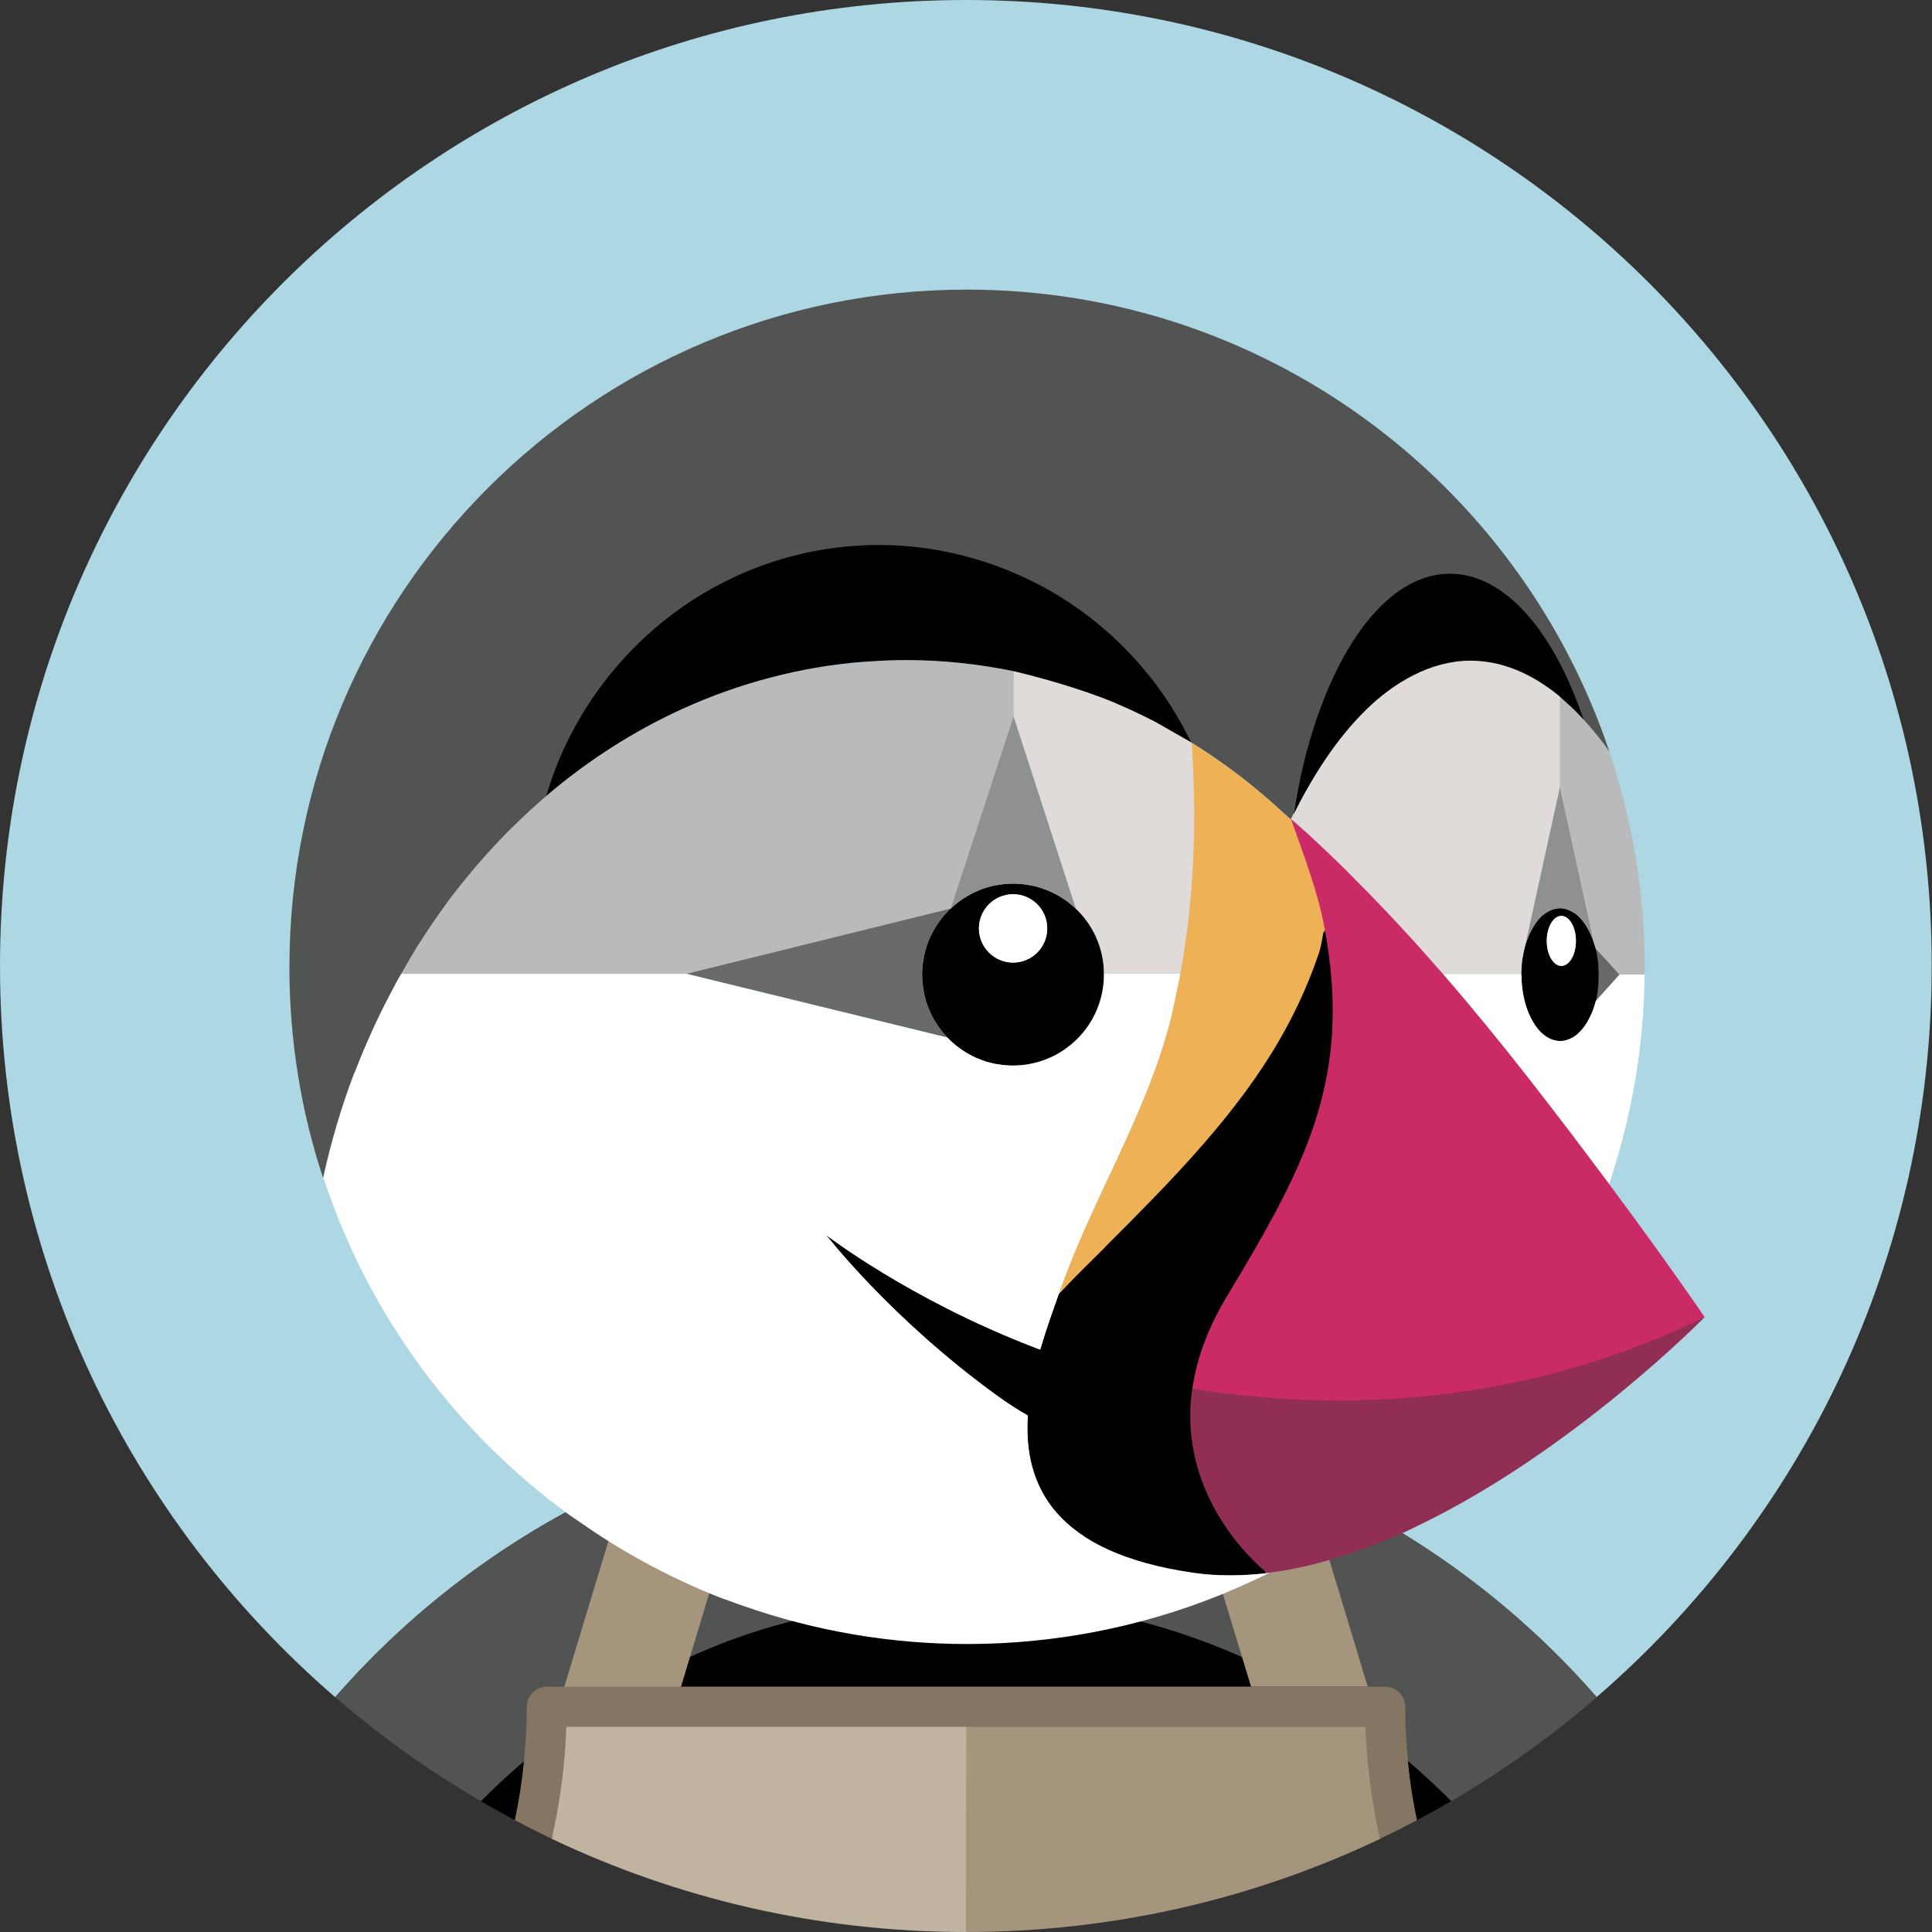
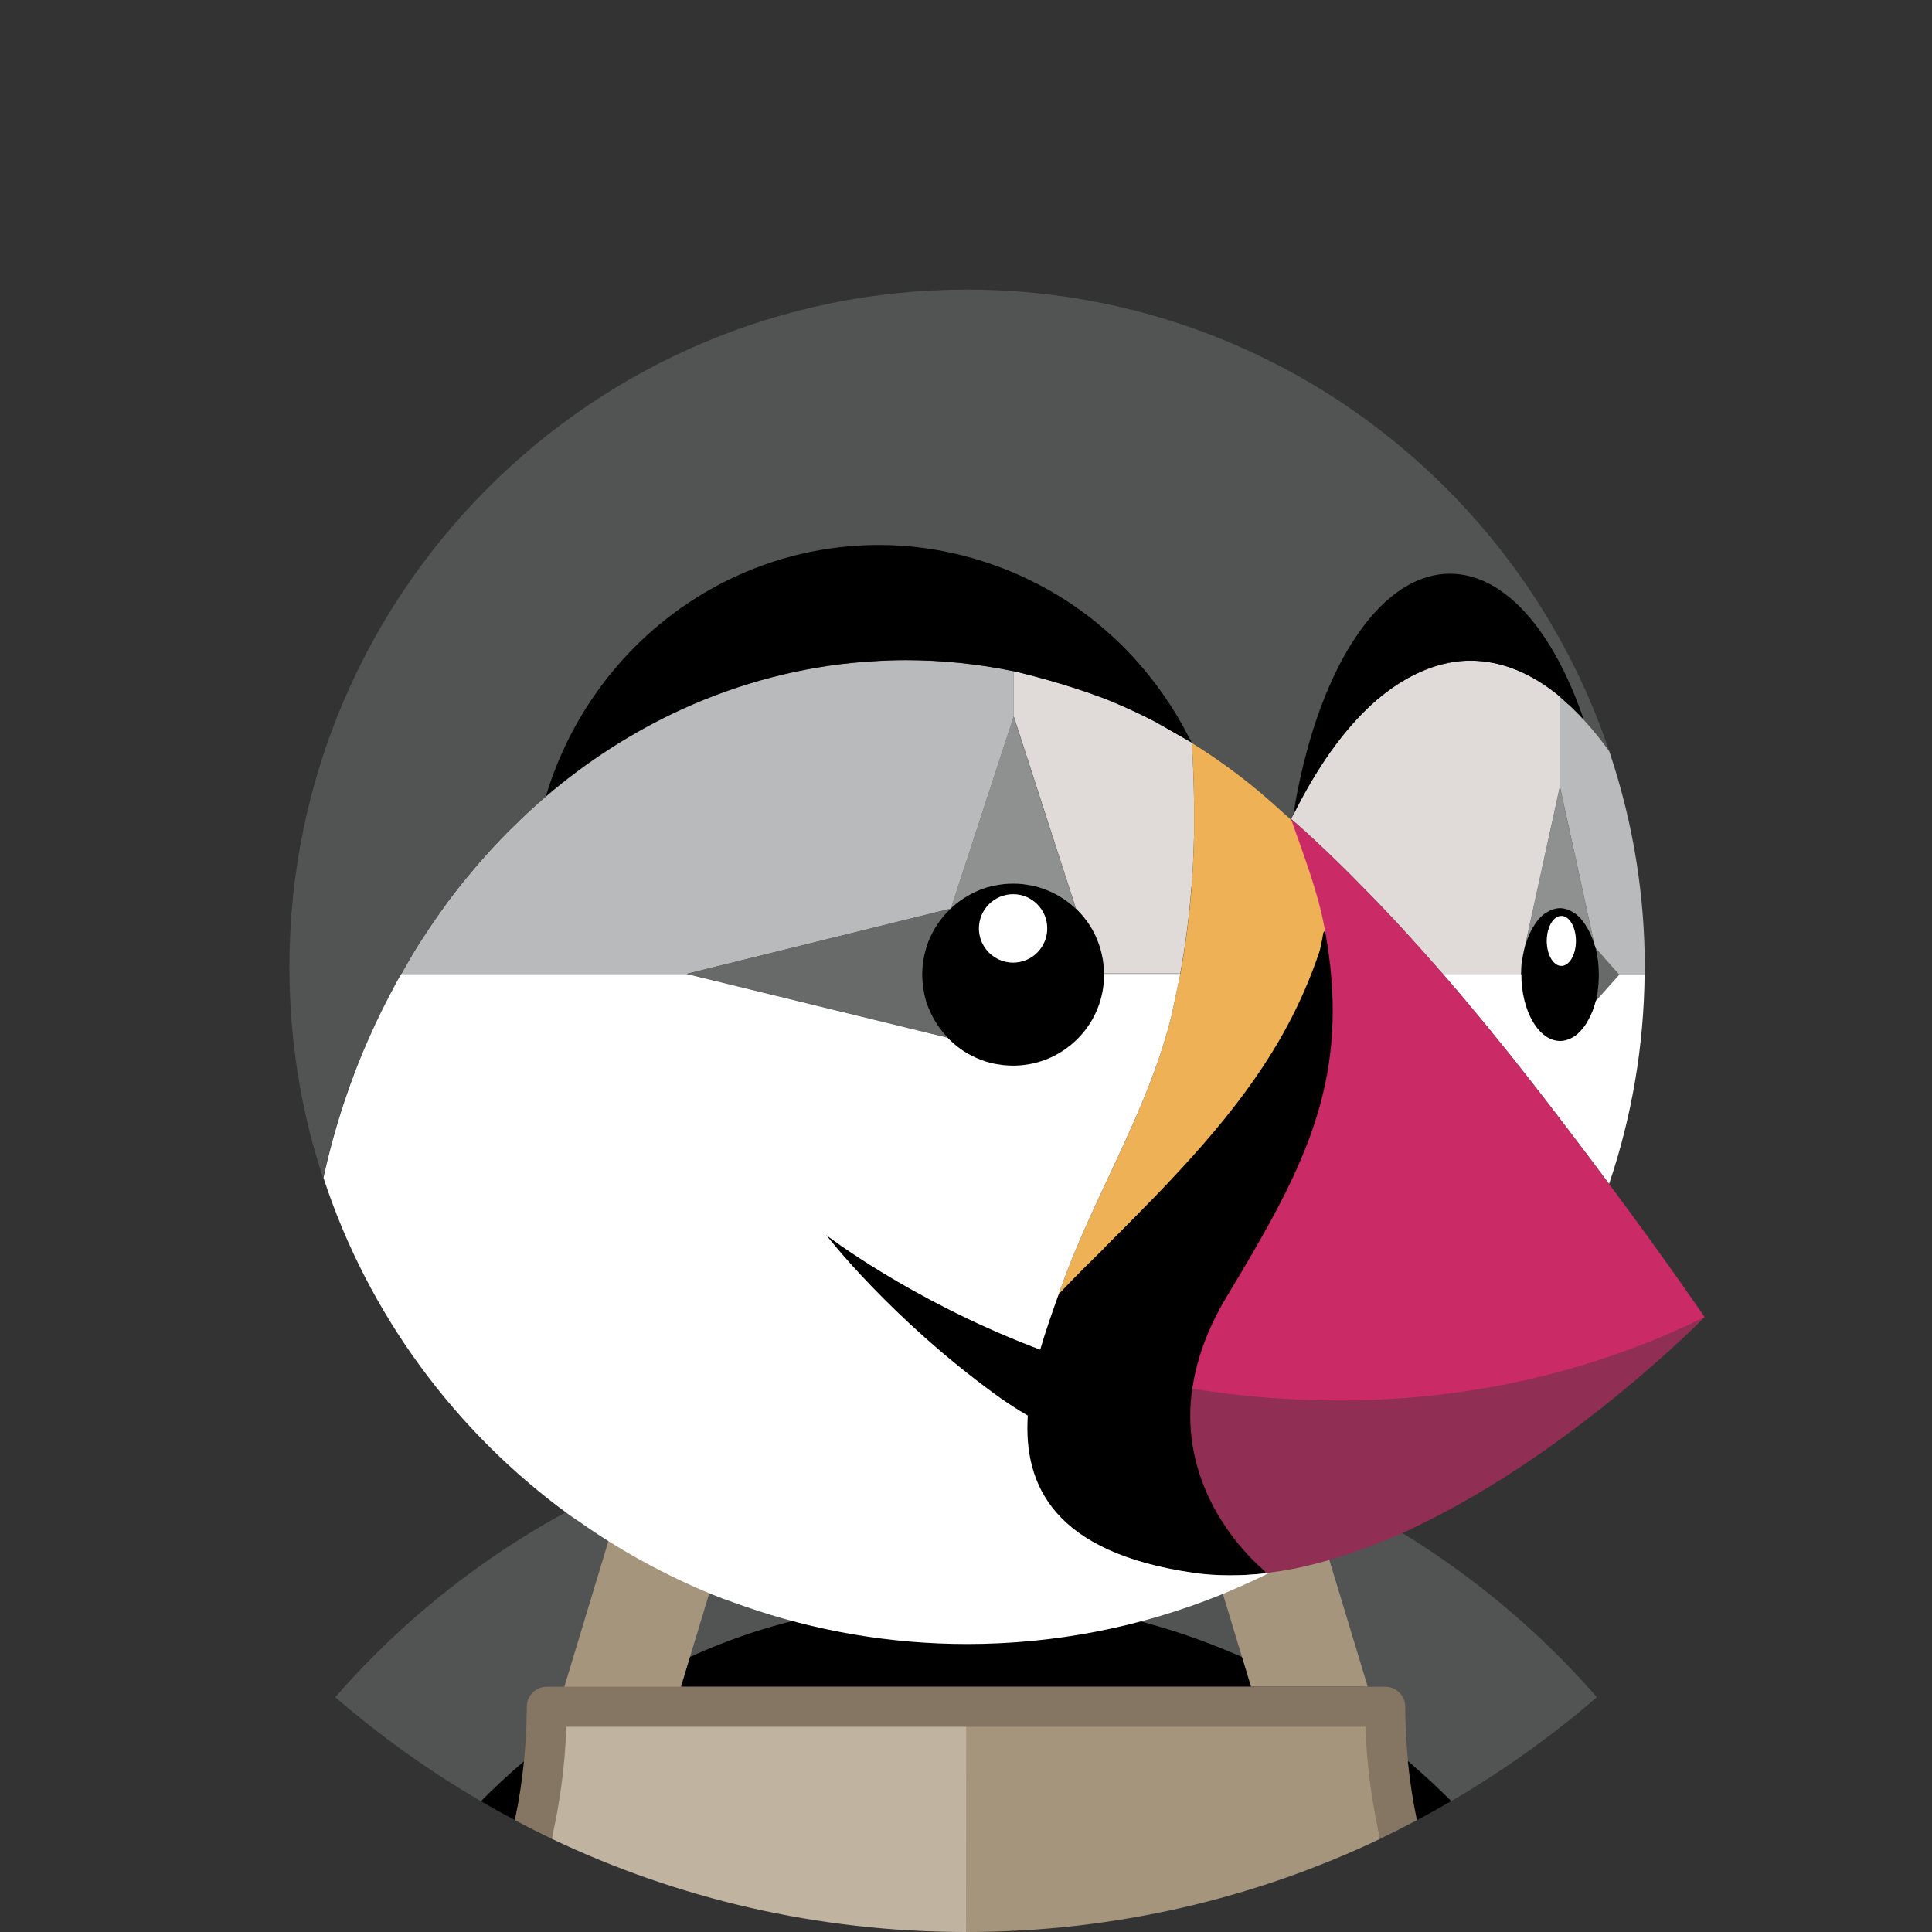
<svg xmlns="http://www.w3.org/2000/svg" id="Layer_2" data-name="Layer 2" viewBox="0 0 200.26 200.26">
  <rect x="0" y="0" width="200.26" height="200.26" fill="#333333" stroke="none" />
  <defs>
    <style>
      .cls-1 {
        fill: #aed7e4;
      }

      .cls-1, .cls-2, .cls-3, .cls-4, .cls-5, .cls-6, .cls-7, .cls-8, .cls-9, .cls-10, .cls-11, .cls-12, .cls-13, .cls-14, .cls-15, .cls-16 {
        stroke-width: 0px;
      }

      .cls-2 {
        fill: #857563;
      }

      .cls-3 {
        fill: #c0b4a1;
      }

      .cls-5 {
        fill: #686a6a;
      }

      .cls-6 {
        fill: none;
      }

      .cls-17 {
        clip-path: url(#clippath-1);
      }

      .cls-7 {
        fill: #b9babb;
      }

      .cls-8 {
        fill: #756555;
      }

      .cls-9 {
        fill: #fff;
      }

      .cls-10 {
        fill: #8f9191;
      }

      .cls-11 {
        fill: #a5957c;
      }

      .cls-18 {
        clip-path: url(#clippath);
      }

      .cls-12 {
        fill: #ca2b67;
      }

      .cls-13 {
        fill: #efb156;
      }

      .cls-14 {
        fill: #525353;
      }

      .cls-15 {
        fill: #e0dbd9;
      }

      .cls-16 {
        fill: #902e54;
      }
    </style>
    <clipPath id="clippath">
      <rect class="cls-6" width="200.26" height="200.26" />
    </clipPath>
    <clipPath id="clippath-1">
      <rect class="cls-6" width="200.26" height="200.26" />
    </clipPath>
  </defs>
  <g id="_àð_1" data-name="˜àð_1">
    <g id="Artwork_5" data-name="Artwork 5">
      <g class="cls-18">
        <g class="cls-17">
-           <path class="cls-1" d="m64.91,153.65c1.6-.71,3.22-1.37,4.85-1.98,1.85-.69,3.71-1.35,5.59-1.91,2.35-.71,4.71-1.35,7.11-1.86,3.24-.69,6.51-1.19,9.8-1.52-1.86,5.84-3.9,11.62-6.11,17.34.09,1.12.15,2.23.18,3.35,4.54-.9,9.16-1.35,13.78-1.35,4.72,0,9.32.47,13.78,1.35.03-1.12.08-2.24.18-3.35-2.21-5.72-4.25-11.5-6.11-17.34,3.3.32,6.57.83,9.8,1.52,2.4.51,4.77,1.15,7.11,1.86,1.89.57,3.75,1.22,5.59,1.91,1.64.61,3.26,1.27,4.86,1.98,11.56,5.14,21.86,12.74,30.17,22.27,21.26-18.36,34.74-45.49,34.74-75.79C200.26,44.83,155.43,0,100.13,0S0,44.83,0,100.13C0,130.42,13.48,157.56,34.74,175.92c8.32-9.53,18.61-17.13,30.17-22.27" />
          <path class="cls-14" d="m135.35,153.65l6.22,21.37,1.76.08c1.14,0,1.95.3,1.95,1.45,0,1.9.1,4.04.28,5.91,1.55,1.31,3.43,2.8,4.86,4.24,5.35-3.12,10.41-6.73,15.1-10.78-8.32-9.53-18.61-17.13-30.17-22.27m-12.15-.21l7.3-1.77c-1.85-.69-3.71-1.35-5.59-1.91-2.35-.71-4.71-1.35-7.11-1.86-3.24-.69-6.51-1.19-9.8-1.52,1.86,5.84,3.9,11.62,6.11,17.34-.09,1.12-.15,2.23-.18,3.35,5.17,1.02,10.26,2.79,14.96,4.87l-5.68-18.51" />
          <path class="cls-4" d="m49.83,186.69c1.16.68,2.34,1.34,3.53,1.97.42-2.01,1.09-4.79,1.29-6.85-1.55,1.31-3.39,3.44-4.82,4.88m78.91-14.93c-4.76-2.11-9.73-3.68-14.84-4.69-4.54-.9-9.16-1.35-13.78-1.35-4.72,0-9.32.47-13.78,1.35-5.17,1.02-10.57,2.57-15.27,4.64l-.5,3.11h59.1l-.93-3.07" />
          <path class="cls-14" d="m54.47,182.41c.18-1.87.32-3.53.32-5.43,0-1.14.78-1.88,1.93-1.88l1.88-.07,6.32-21.38c-11.56,5.14-21.86,12.74-30.17,22.27,4.69,4.05,9.74,7.66,15.1,10.78,1.43-1.44,2.92-2.82,4.47-4.14" />
          <path class="cls-4" d="m146.32,186.21c.41,2.03.5,2.44.57,2.45,1.19-.63,2.37-1.29,3.53-1.97-1.45-1.46-2.95-2.85-4.52-4.18l.41,3.7" />
          <path class="cls-11" d="m128.75,171.76l.93,3.07h12.09l-6.42-21.19c-1.6-.71-3.22-1.37-4.86-1.98l-7.3,1.77,5.55,18.33" />
          <path class="cls-3" d="m58.7,179.11c.06-.04.13-.09.19-.13h-.18s0,.09,0,.13" />
          <path class="cls-11" d="m141.55,178.98h-.18l.19.13s0-.09,0-.13" />
          <path class="cls-11" d="m141.34,178.67l-41.3.05.09,21.54c15.37,0,29.93-3.47,42.94-9.66-.85-3.73-.93-7.75-1.07-11.67-.06-.05-.65-.26-.65-.26" />
          <path class="cls-3" d="m100.06,178.8s-41.53-.05-41.59,0c-.14,3.91-.94,8.56-1.28,11.8,13.01,6.19,27.57,9.66,42.94,9.66l.02-21.38-.09-.07" />
-           <rect class="cls-8" x="100.13" y="176.91" width="0" height="2.07" />
          <path class="cls-11" d="m131.1,162.83l.02.06-.02-.06s-1.02-.8-2.3-2.29c1.29,1.48,2.3,2.29,2.3,2.29" />
          <path class="cls-9" d="m161.7,72.24h0s0,0,0,0Zm4.03,28.83v-.03s0,.03,0,.03" />
          <path class="cls-7" d="m165.73,101.04v-.03s0,.03,0,.03Z" />
          <path class="cls-5" d="m165.61,99.48s.01.05.01.08c0,.02,0,.03,0,.05h0c.05.39.07.79.07,1.19,0,.07.01.14.01.22v.03s0,.03,0,.03c0,.08-.01.15-.01.23,0,.39-.03.78-.07,1.16h0s-.01.06-.01.06c0,.03-.01.06-.02.09-.05.4-.13.79-.22,1.19h0s.01,0,.01,0v-.02s0,0,0,0l2.62-2.74-2.64-2.77h0c.1.39.17.8.23,1.21" />
          <path class="cls-4" d="m165.61,102.61c0-.05.02-.1.03-.15.05-.38.06-.77.07-1.16,0-.09.01-.17.01-.26,0-.08-.01-.16-.01-.24,0-.4-.03-.79-.07-1.19,0-.05-.02-.09-.02-.13-.05-.41-.13-.81-.23-1.21-.03-.13-.08-.25-.12-.38-.24-.78-.56-1.48-.94-2.05-.15-.22-.31-.43-.48-.63-.16-.18-.33-.34-.52-.48-.07-.05-.14-.09-.21-.13-.22-.14-.45-.25-.69-.34-.23-.08-.47-.12-.72-.12-.25,0-.48.05-.72.12-.25.08-.48.19-.7.34-.07.05-.14.08-.21.13-.32.25-.61.55-.84.88-.05.07-.11.15-.16.23-.38.57-.71,1.27-.94,2.05l-.03.09c-.1.36-.19.74-.25,1.13-.02.12-.05.23-.06.36-.06.43-.09.89-.1,1.35,0,.06-.01.13-.01.19h.02c0,3.81,1.8,6.91,4.03,6.91.38,0,.75-.1,1.1-.27.21-.1.41-.23.59-.37.08-.06.15-.13.22-.2.18-.17.35-.35.51-.56.11-.15.22-.29.32-.46.06-.1.12-.22.18-.33.11-.21.22-.42.32-.65.04-.08.07-.16.11-.25.12-.32.23-.66.32-1.01.1-.38.17-.78.22-1.19Zm-3.77-2.49c-.83,0-1.51-1.16-1.51-2.59s.68-2.59,1.51-2.59,1.51,1.16,1.51,2.59-.68,2.59-1.51,2.59" />
          <path class="cls-9" d="m161.84,94.94c-.83,0-1.51,1.16-1.51,2.59s.68,2.59,1.51,2.59,1.51-1.16,1.51-2.59-.68-2.59-1.51-2.59" />
          <path class="cls-10" d="m158.13,97.88c.24-.78.56-1.48.94-2.05.05-.08.1-.15.16-.23.23-.33.52-.63.84-.88.07-.05.14-.09.21-.13.22-.14.45-.26.7-.34.23-.07.47-.12.72-.12s.48.05.72.12c.25.08.48.19.69.34.07.05.14.08.21.13.18.14.35.3.52.48.17.2.33.41.48.63.38.57.71,1.27.94,2.05h0s-3.57-16.33-3.57-16.33l-3.57,16.33h0" />
          <path class="cls-4" d="m114.44,100.88c0-.33-.03-.65-.06-.97,0,0,0,0,0-.01-.04-.31-.09-.62-.16-.93v-.02c-.07-.3-.16-.6-.25-.89v-.02c-.1-.29-.21-.57-.34-.85,0,0,0-.01,0-.02-.99-2.21-2.8-3.96-5.04-4.88h-.03c-.55-.23-1.11-.4-1.69-.52-.01,0-.03,0-.04,0-.6-.12-1.2-.18-1.81-.18-.61,0-1.2.06-1.78.17h-.06c-.57.12-1.13.29-1.66.5l-.04.02c-.54.22-1.05.49-1.54.8-.49.31-.94.67-1.37,1.07v.03s-.05,0-.05,0c-.67.64-1.25,1.38-1.71,2.19l-.02.03c-.14.25-.27.51-.39.77-.01.03-.03.05-.04.08-.11.24-.2.5-.29.75-.02.05-.04.1-.05.15-.08.24-.14.48-.19.72-.01.07-.04.14-.05.21-.05.24-.08.49-.12.73,0,.08-.03.15-.03.22-.1.94-.06,1.88.13,2.81,0,.01,0,.03,0,.04.12.59.29,1.16.51,1.7,0,0,0,.02,0,.02.45,1.09,1.1,2.09,1.92,2.94.64.67,1.38,1.24,2.19,1.7h.01c.25.15.52.28.78.4.02,0,.04.02.07.03.25.11.5.2.76.29.04.01.09.03.13.05.24.08.48.14.73.19.07.02.13.04.2.05.24.05.48.08.73.11.07,0,.15.03.22.03,2.2.23,4.42-.32,6.25-1.56,1-.68,1.87-1.54,2.55-2.55,1.05-1.56,1.61-3.39,1.61-5.27,0-.02,0-.04,0-.06,0-.02,0-.05,0-.07Zm-9.43-1.11c-1.96,0-3.54-1.59-3.54-3.54,0-1.96,1.59-3.54,3.54-3.54,1.96,0,3.54,1.59,3.54,3.54,0,1.96-1.59,3.54-3.54,3.54" />
          <path class="cls-9" d="m105.02,92.69c-1.96,0-3.54,1.58-3.55,3.54,0,1.96,1.58,3.54,3.54,3.55h0c1.96,0,3.54-1.59,3.54-3.55,0-1.95-1.59-3.54-3.54-3.54" />
          <path class="cls-7" d="m98.53,94.19h.04s.01-.04.01-.04l6.5-19.87v-4.7c-3.67-.76-7.4-1.14-11.15-1.15-1.27,0-2.53.05-3.79.14-.18.01-.37.02-.55.04-6.52.5-12.94,2.19-18.89,4.91-5.1,2.33-9.84,5.4-14.1,9.03h0s0,0,0,0c-1.14.98-2.24,1.99-3.31,3.05-.2.2-.4.39-.6.59-1.01,1.02-1.98,2.06-2.92,3.14-.2.24-.41.48-.61.71-.95,1.11-1.86,2.26-2.74,3.43-.07.1-.14.2-.21.3-.83,1.14-1.63,2.3-2.39,3.48-.15.23-.3.46-.45.69-.62.98-1.19,1.99-1.76,3h29.6l27.33-6.75" />
          <path class="cls-15" d="m123.51,91.95c.06-.78.11-1.55.15-2.33.05-1.05.09-2.1.11-3.15.02-.82.01-1.63,0-2.45,0-.24,0-.47,0-.71-.02-2.11-.1-4.21-.23-6.32h-.02s0-.03,0-.03c-.78-.45-1.57-.9-2.35-1.34l-.05-.03-.61-.35h-.01s-.42-.24-.42-.24l-.08-.05c-.1-.06-.21-.11-.31-.17-1.36-.71-2.75-1.36-4.16-1.95-3.37-1.42-7.9-2.67-10.45-3.27v4.7l6.44,19.9v.02c.67.63,1.24,1.36,1.7,2.16h0c.15.26.29.54.41.81,0,0,0,.01,0,.02.12.28.23.56.33.85v.02c.1.29.19.59.25.89v.02c.07.3.13.61.16.93,0,0,0,0,0,.01.04.32.06.64.06.97l.02.05h7.89c.53-2.89.91-5.81,1.14-8.75,0-.08.01-.16.02-.24" />
          <path class="cls-13" d="m133.83,84.91s0,.02-.01.03v-.03" />
          <path class="cls-10" d="m98.57,94.15c.42-.4.88-.76,1.37-1.07.49-.31,1-.58,1.53-.8.01,0,.03-.01.04-.02.54-.22,1.09-.38,1.66-.49h.06c.59-.12,1.18-.18,1.78-.18.62,0,1.22.06,1.81.18.01,0,.03,0,.04,0,.59.12,1.16.29,1.72.52,1.09.45,2.08,1.09,2.93,1.9v-.02s-6.45-19.9-6.45-19.9l-6.5,19.87" />
          <path class="cls-5" d="m96.28,104.58c-.23-.55-.4-1.12-.51-1.7,0-.01,0-.03,0-.04-.18-.92-.23-1.87-.13-2.81,0-.08.02-.15.03-.22.03-.25.07-.49.12-.73.01-.07.04-.14.05-.21.06-.24.12-.49.19-.72.02-.05.04-.1.05-.15.09-.25.18-.51.29-.75.01-.03.03-.05.04-.08.12-.26.24-.52.39-.77l.02-.03c.46-.81,1.04-1.54,1.71-2.19l-27.33,6.75h-.05l27.07,6.61c-.82-.85-1.47-1.85-1.92-2.94,0,0,0-.01,0-.02" />
-           <path class="cls-15" d="m157.78,99.46c.02-.12.04-.24.06-.36.07-.39.15-.77.25-1.13.01-.04.02-.09.03-.13l3.57-16.33v-9.31c-2.91-2.41-6.04-3.72-9.28-3.72-4.11,0-7.93,2.27-10.8,5.07-3.13,3.06-5.55,6.92-7.51,10.81-.09.18-.18.35-.27.53.6.52,1.2,1.05,1.79,1.59,1.33,1.22,2.64,2.47,3.92,3.74.6.59,1.19,1.2,1.78,1.8.63.64,1.25,1.27,1.87,1.92,1.13,1.18,2.24,2.38,3.33,3.6.94,1.04,1.87,2.08,2.79,3.14h0c.15.16.26.28.3.33h8.04c0-.06.01-.12.01-.19,0-.46.04-.92.1-1.35m-23.95-14.52v-.02s-.02.03-.02.03l.04.03s0-.02-.01-.04" />
+           <path class="cls-15" d="m157.78,99.46c.02-.12.04-.24.06-.36.07-.39.15-.77.25-1.13.01-.04.02-.09.03-.13l3.57-16.33v-9.31c-2.91-2.41-6.04-3.72-9.28-3.72-4.11,0-7.93,2.27-10.8,5.07-3.13,3.06-5.55,6.92-7.51,10.81-.09.18-.18.35-.27.53.6.52,1.2,1.05,1.79,1.59,1.33,1.22,2.64,2.47,3.92,3.74.6.59,1.19,1.2,1.78,1.8.63.64,1.25,1.27,1.87,1.92,1.13,1.18,2.24,2.38,3.33,3.6.94,1.04,1.87,2.08,2.79,3.14h0c.15.16.26.28.3.33h8.04c0-.06.01-.12.01-.19,0-.46.04-.92.1-1.35m-23.95-14.52v-.02s-.02.03-.02.03l.04.03" />
          <path class="cls-14" d="m36.75,111.21l.07-.18c1.08-2.8,2.33-5.54,3.73-8.19.22-.41.43-.83.66-1.24.12-.23.27-.44.39-.67.57-1.01,1.15-2.02,1.76-3,.15-.23.3-.46.45-.69.76-1.18,1.56-2.34,2.39-3.48.07-.1.14-.2.21-.3.88-1.17,1.79-2.31,2.74-3.43.2-.24.4-.48.61-.71.94-1.08,1.92-2.13,2.92-3.14.2-.2.4-.39.6-.59,1.07-1.06,2.17-2.07,3.31-3.05h0c4.5-15.08,19.02-24.34,35.31-24.34,6.56,0,13.07,1.89,18.66,5.31,5.73,3.51,9.64,6.93,12.67,12.92l.05.09c.08.15.16.3.24.45h0s.02.03.02.03c2.55,1.58,4.97,3.34,7.26,5.28.77.65,1.52,1.32,2.26,2,.24.22.5.44.74.66,0,0,0-.02.01-.03,0,0,0-.01,0-.02.08-.17.16-.34.25-.51,2.3-14.48,9.59-22.38,17.12-22.38,5.68,0,9.81,3.39,12.93,12.5l.03.1h0c.92,1.01,1.78,2.07,2.57,3.18h0s.03.04.05.06h0s0,0,0,0c.04.13.08.27.13.4h0s-.12-.48-.12-.48c-9.38-27.76-35.63-47.74-66.55-47.74-38.78,0-70.22,31.44-70.22,70.22,0,7.65,1.22,15.01,3.49,21.86v-.04c.81-3.69,1.88-7.32,3.22-10.86" />
          <path class="cls-9" d="m167.85,101.03l-2.45,2.74h0s0,.02,0,.02c-.09.36-.21.7-.33,1.02-.03.09-.07.17-.11.25-.09.22-.2.44-.32.65-.06.11-.12.22-.18.33-.1.16-.21.31-.32.46-.15.2-.32.39-.51.56-.07.07-.14.14-.22.2-.18.15-.38.27-.59.37-.35.17-.72.27-1.1.27-2.23,0-4.03-3.09-4.03-6.91h-8.09,0c1.52,1.76,3.01,3.54,4.49,5.33,1.41,1.73,2.81,3.47,4.19,5.22l.2.26c1.31,1.67,2.6,3.34,3.88,5.03l.37.49c1.36,1.79,2.72,3.59,4.06,5.4,2.37-7.01,3.61-14.34,3.68-21.73l-2.27-.09-.35.11" />
          <path class="cls-4" d="m89.59,68.6c.18-.01.37-.02.55-.04,1.26-.09,2.52-.14,3.79-.14,3.81,0,7.53.41,11.15,1.15h0c2.55.6,7.09,1.85,10.45,3.27,1.41.6,2.8,1.25,4.16,1.95l.31.17.08.05c.13.07.26.15.42.24h.01s.61.35.61.35l.05.03c.87.49,1.82,1.04,2.19,1.25l.09.05.07.04c-.08-.15-.16-.3-.24-.45l-.05-.09c-3.03-5.99-7.7-11.12-13.43-14.63-5.59-3.42-12.11-5.31-18.66-5.31-16.29,0-30.05,10.97-34.55,26.04,4.26-3.64,9-6.7,14.1-9.03,5.95-2.71,12.37-4.41,18.89-4.91" />
          <path class="cls-7" d="m166.79,77.85h0s0,0,0,0c-.02-.02-.03-.04-.05-.06h0c-.79-1.11-1.65-2.16-2.57-3.17l-.02-.03c-.39-.43-.8-.84-1.21-1.24-.15-.15-.31-.28-.47-.42-.26-.23-.51-.48-.77-.69v9.32l3.57,16.33h0c.04.13.09.24.12.38l2.47,2.77.02-.03h2.59c0-.24.02-.48.02-.72h0c0-7.49-1.2-14.93-3.56-22.04h0c-.04-.13-.08-.27-.13-.4" />
          <path class="cls-4" d="m141.62,73.55c2.86-2.8,6.69-5.07,10.79-5.07,3.25,0,6.37,1.32,9.28,3.72v.03s0,0,0,0h0c.26.21.52.45.77.69.16.14.32.27.47.42.42.4.82.81,1.21,1.24l.02.03s0,0,0,0h0s-.03-.1-.03-.1c-3.12-9.12-8.15-15.04-13.83-15.04-7.54,0-13.93,10.44-16.22,24.92l.02-.02c1.96-3.89,4.38-7.75,7.51-10.81m-10.18,89.02s-1.01-.8-2.3-2.29c-.6-.69-1.16-1.41-1.67-2.16-.16-.24-.33-.49-.49-.74-.49-.77-.88-1.71-1.3-2.64-.5-1.07-.5-1.79-.78-2.79-.21-.74-.38-1.48-.5-2.24-.2-1.22-.28-2.46-.24-3.7.02-.71.1-1.45.2-2.21.11-.75.25-1.49.44-2.22.57-2.27,1.55-4.69,3.08-7.24l.39-.87c.5-.83.61-.8,1.09-1.6,6.7-11.31,10.31-19.85,8.55-33.02-.19-1.35-.41-2.69-.66-4.03-.15.97-.32,1.94-.49,2.91-.07.3-.25.63-.32.83-2.91,8.61-7.49,14.95-14.08,22.1-.92.99-1.85,1.97-2.79,2.95-1.68,1.74-3.38,3.45-5.09,5.16-.71.71-1.44,1.43-2.18,2.16-.68.67-1.53,2.11-2.53,3.17-.62,1.74-1.33,3.71-1.93,5.78-.27-.1-.53-.19-.8-.3-12.8-4.95-21.38-11.57-21.38-11.57,0,0,6.6,8.59,17.71,16.65,1.02.74,2.08,1.43,3.18,2.06-.46,7.26,2.74,14.22,17.19,16.3,2.44.35,4.94.33,7.46.05-.02-.08.14-.07.13-.11-.01-.04.13-.15.13-.15" />
          <path class="cls-16" d="m123.7,143.9c12.83,2.07,31.81,1.73,51.52-7.5.47-.22,1,.36,1.47.13,0,0-13.47,13.76-29.56,21.54-.47.23-.93.47-1.41.68-1.55.71-3.14,1.33-4.72,1.9-3.11,1.12-6.27,1.97-9.4,2.36-.14.02-.29.05-.43.06-.02-.06-.04-.12-.06-.18l-.02-.06s-1.02-.8-2.3-2.29c-.6-.68-1.16-1.41-1.67-2.16-.72-1.04-1.35-2.14-1.88-3.29-.45-.97-.82-1.97-1.12-3-.55-1.93-.8-3.93-.74-5.94.03-.74.09-1.47.2-2.21l.11-.05" />
          <path class="cls-13" d="m114.51,129.3c1.71-1.7,3.41-3.42,5.09-5.15.94-.97,1.87-1.95,2.79-2.95,6.59-7.15,11.43-13.85,14.34-22.46.07-.2.14-.47.2-.78l.03-.14c.07-.32.13-.68.2-1.08.03-.28.9-.84.92-1.1-.73-3.75-2.41-7.69-4.25-10.7,0,.01,0,.02.01.04l-.04-.03c-.24-.23-.49-.44-.74-.66-.74-.68-1.49-1.35-2.26-2-2.29-1.94-4.71-3.7-7.26-5.28.13,2.11.21,4.21.23,6.32,0,.24,0,.47,0,.71,0,.82,0,1.63,0,2.45-.02,1.05-.06,2.1-.11,3.15-.04.78-.09,1.55-.15,2.33,0,.08-.02.16-.02.24-.23,2.93-.61,5.85-1.14,8.75l-.93,4.38c-1.93,7.84-5.86,14.96-9.09,22.3-.86,1.95-1.67,3.92-2.38,5.92l-.2.57c.85-.9,1.71-1.78,2.58-2.65.74-.73,1.47-1.45,2.18-2.16" />
          <path class="cls-14" d="m72.12,171.48c4.7-2.08,9.05-3.38,14.22-4.4-.03-1.12-.08-2.24-.18-3.35,2.21-5.72,4.25-11.5,6.11-17.34-3.29.32-6.57.83-9.8,1.52-2.4.51-4.77,1.15-7.11,1.86-1.89.57-3.75,1.22-5.59,1.91l7.3,1.77-5.87,18.43.93-.39" />
          <path class="cls-12" d="m162.36,116.85c-1.28-1.69-2.58-3.36-3.88-5.03l-.2-.26c-1.4-1.78-2.81-3.54-4.24-5.29-1.45-1.77-2.93-3.53-4.43-5.26-.09-.11-.19-.22-.29-.33-1.24-1.42-2.49-2.83-3.77-4.21-.78-.85-1.56-1.69-2.36-2.52-.62-.65-1.24-1.29-1.87-1.92-.59-.6-1.18-1.21-1.78-1.8-1.28-1.27-2.59-2.52-3.92-3.74-.59-.54-1.19-1.07-1.79-1.59,0,0,0,.01,0,.02,1.27,3.65,2.72,7.34,3.44,11.14.19.99.34,1.95.47,2.89,1.77,13.16-2.45,21.76-9.15,33.06-.49.83-.98,1.65-1.48,2.47-1.53,2.55-2.51,4.97-3.08,7.24-.18.73-.33,1.47-.44,2.22,13.14,2.12,32.89,2.51,53.1-7.42,0,0-3.96-5.83-9.93-13.83-1.34-1.79-2.68-3.58-4.03-5.36-.12-.16-.25-.33-.37-.49" />
          <path class="cls-11" d="m70.49,175.16l6.57-21.73-7.3-1.77c-1.63.61-3.25,1.27-4.85,1.98l-6.51,21.52,7.26.11,4.82-.11Z" />
          <path class="cls-9" d="m75.11,165.76c.64.25,1.29.47,1.94.7,7.46,2.62,15.3,3.95,23.2,3.95,8.99,0,17.89-1.72,26.23-5.08.43-.17.85-.36,1.27-.54.69-.29,1.37-.59,2.05-.91.61-.28,1.21-.56,1.81-.86-.14.02-.29.05-.43.06-2.52.28-5.02.3-7.46-.05-14.45-2.08-17.65-9.04-17.19-16.3-1.09-.63-2.15-1.32-3.18-2.06-11.11-8.06-17.71-16.65-17.71-16.65,0,0,8.57,6.62,21.38,11.57.27.11.53.2.8.3.6-2.07,1.31-4.03,1.93-5.78l.2-.57c.71-2.01,1.53-3.98,2.38-5.92,3.23-7.35,7.16-14.46,9.09-22.3l.93-4.38h-7.9s0,.02,0,.02h0s0,.04,0,.07c0,1.88-.56,3.72-1.61,5.27-1.03,1.52-2.47,2.7-4.15,3.42-1.47.62-3.07.86-4.65.69-.08,0-.15-.02-.22-.03-.25-.03-.49-.07-.73-.11-.07-.01-.13-.04-.2-.05-.25-.06-.49-.12-.73-.19-.04-.01-.09-.03-.13-.05-.26-.09-.51-.18-.76-.29-.02,0-.04-.02-.07-.03-.27-.12-.53-.25-.78-.39h-.01c-.81-.46-1.55-1.04-2.19-1.71l-27.07-6.61h-29.55c-.13.23-.27.44-.39.67-.23.41-.44.82-.66,1.24-.73,1.37-1.41,2.76-2.05,4.18-.6,1.32-1.16,2.66-1.68,4.01l-.07.18c-1.34,3.53-2.42,7.16-3.22,10.86,4.65,14.19,13.7,26.38,25.53,34.97.34.25.71.47,1.06.72,2,1.41,4.08,2.71,6.21,3.89,2.83,1.57,5.76,2.95,8.78,4.11" />
          <path class="cls-2" d="m145.95,182.56c-.19-1.88-.29-3.76-.29-5.65,0-1.14-.93-2.07-2.07-2.07H56.67c-1.14,0-2.07.93-2.07,2.07,0,1.9-.11,3.78-.29,5.65-.2,2.05-.52,4.09-.94,6.11,1.26.67,2.53,1.31,3.82,1.93.86-3.77,1.37-7.62,1.51-11.48,0-.04,0-.09,0-.13h82.84s0,.09,0,.13c.14,3.87.65,7.71,1.51,11.48,1.29-.62,2.56-1.26,3.82-1.93-.42-2.02-.74-4.06-.94-6.11" />
        </g>
      </g>
    </g>
  </g>
</svg>